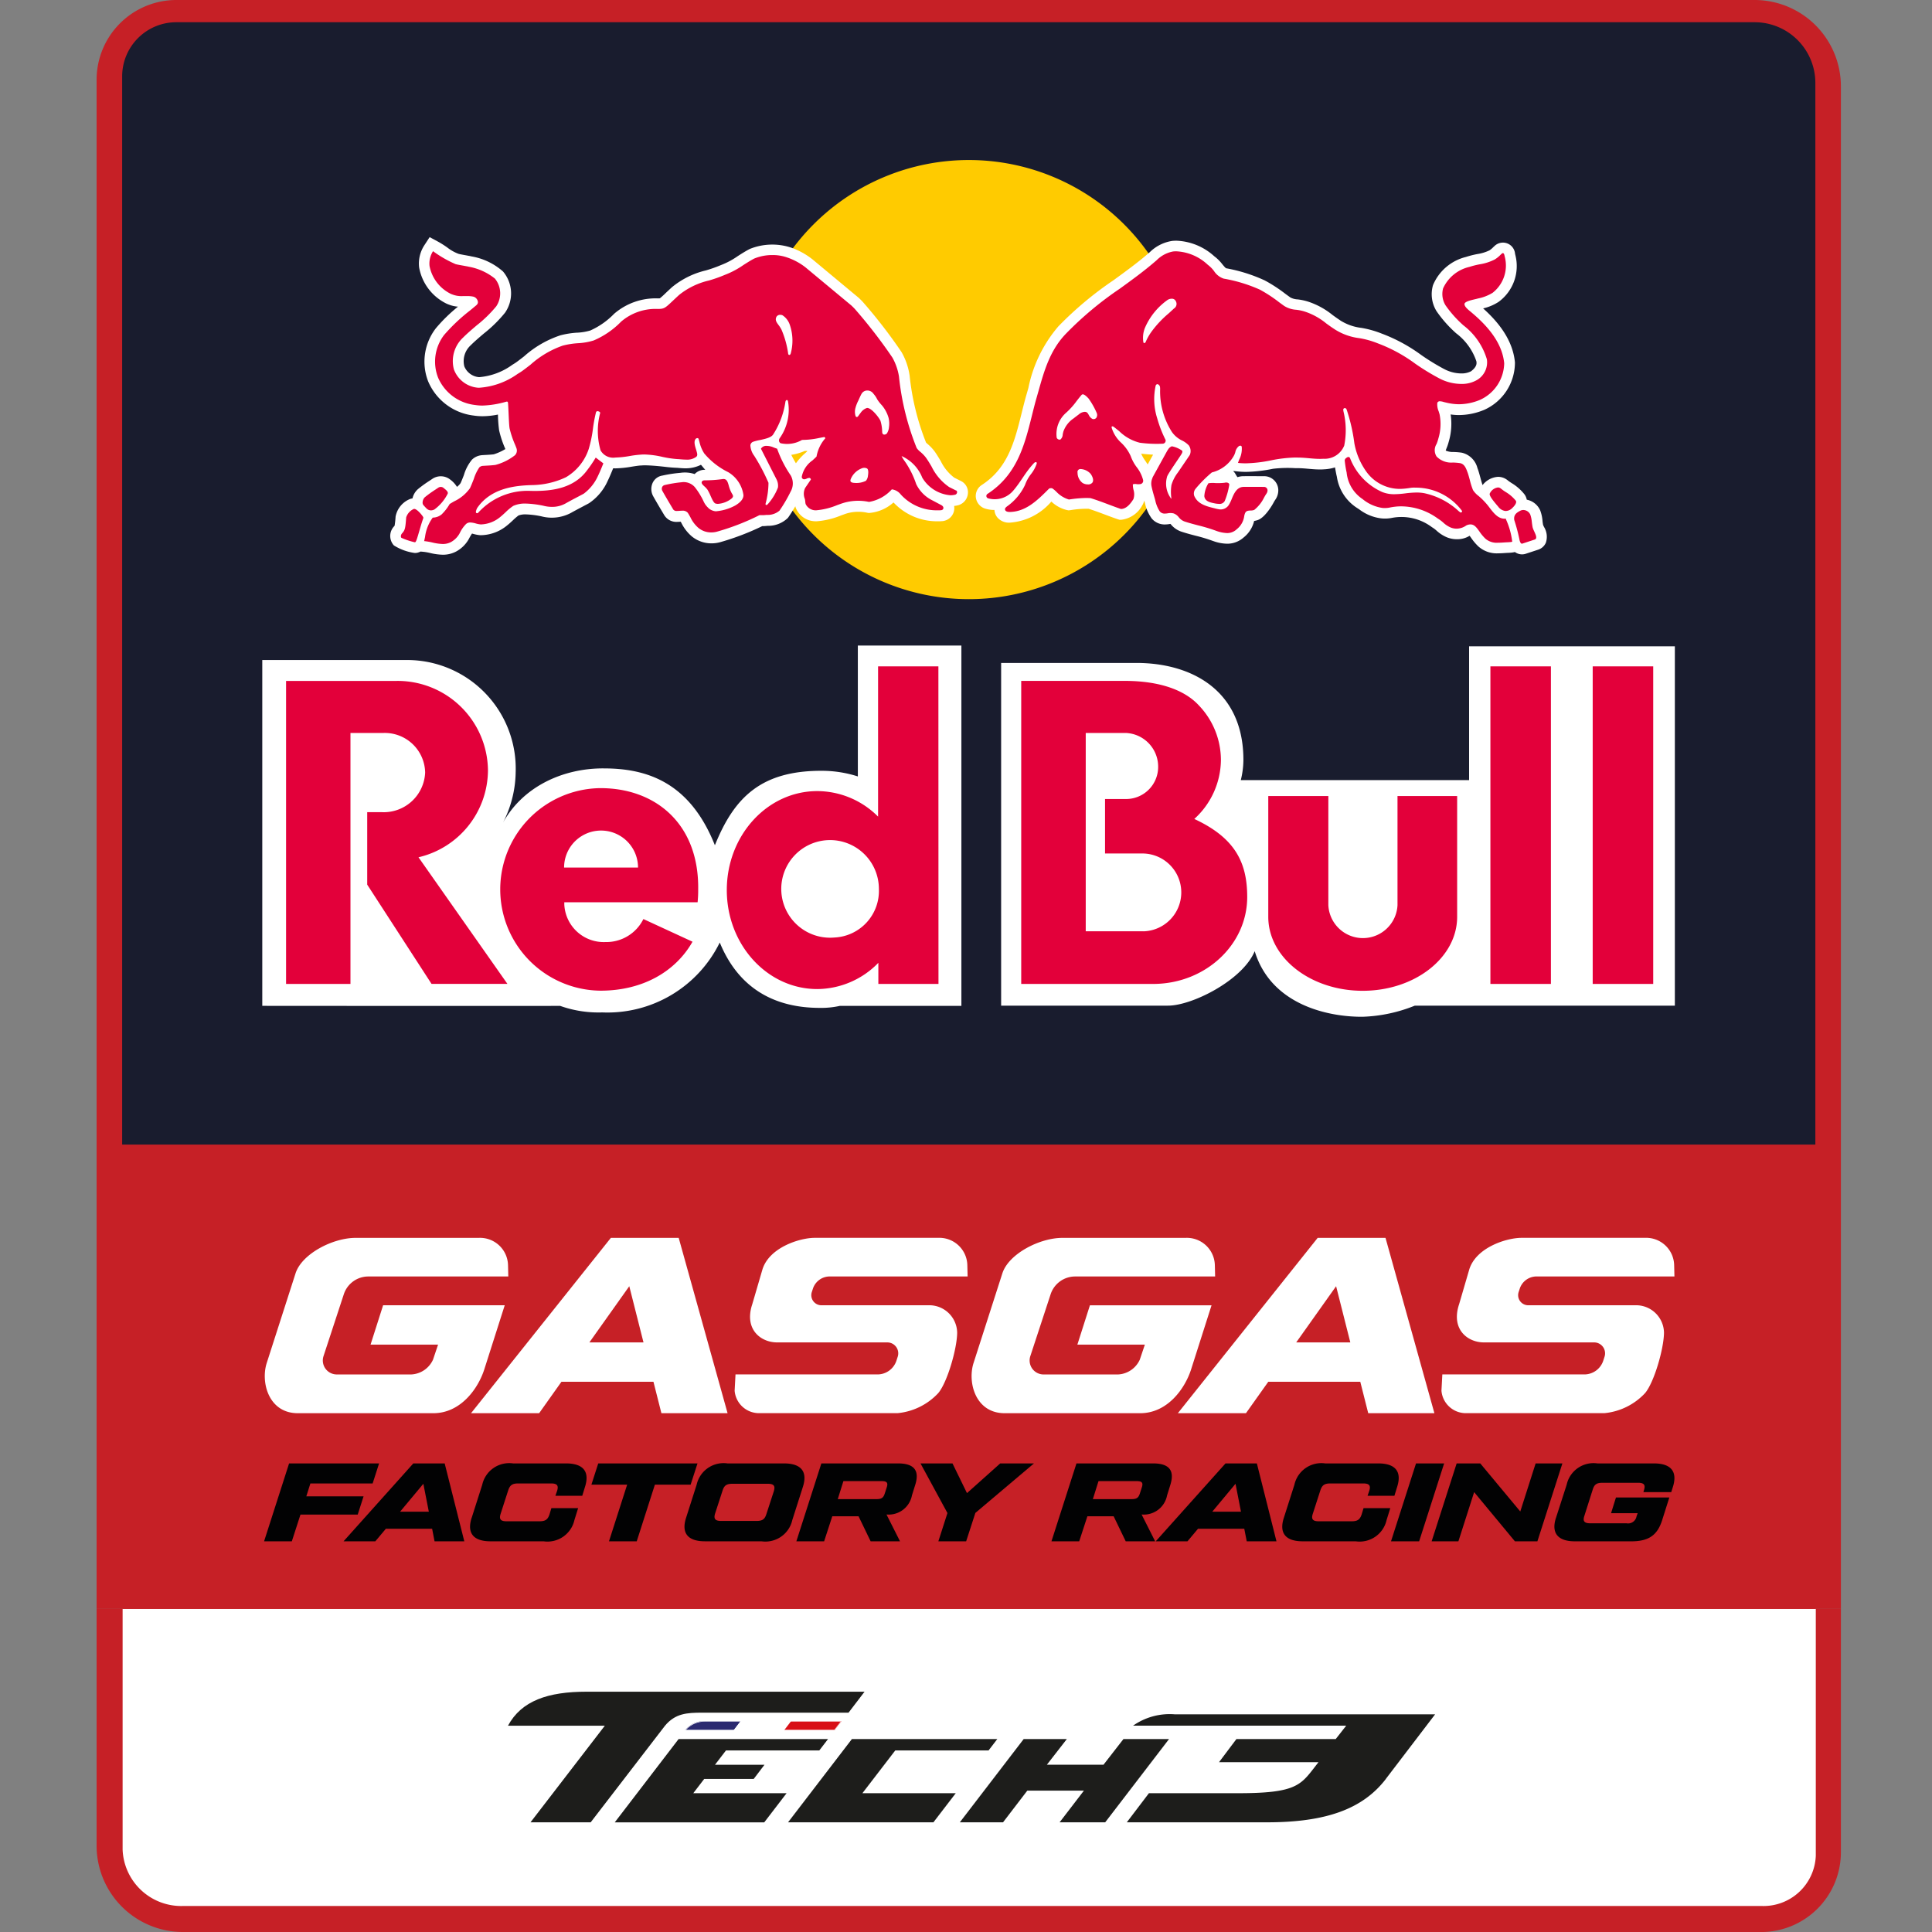
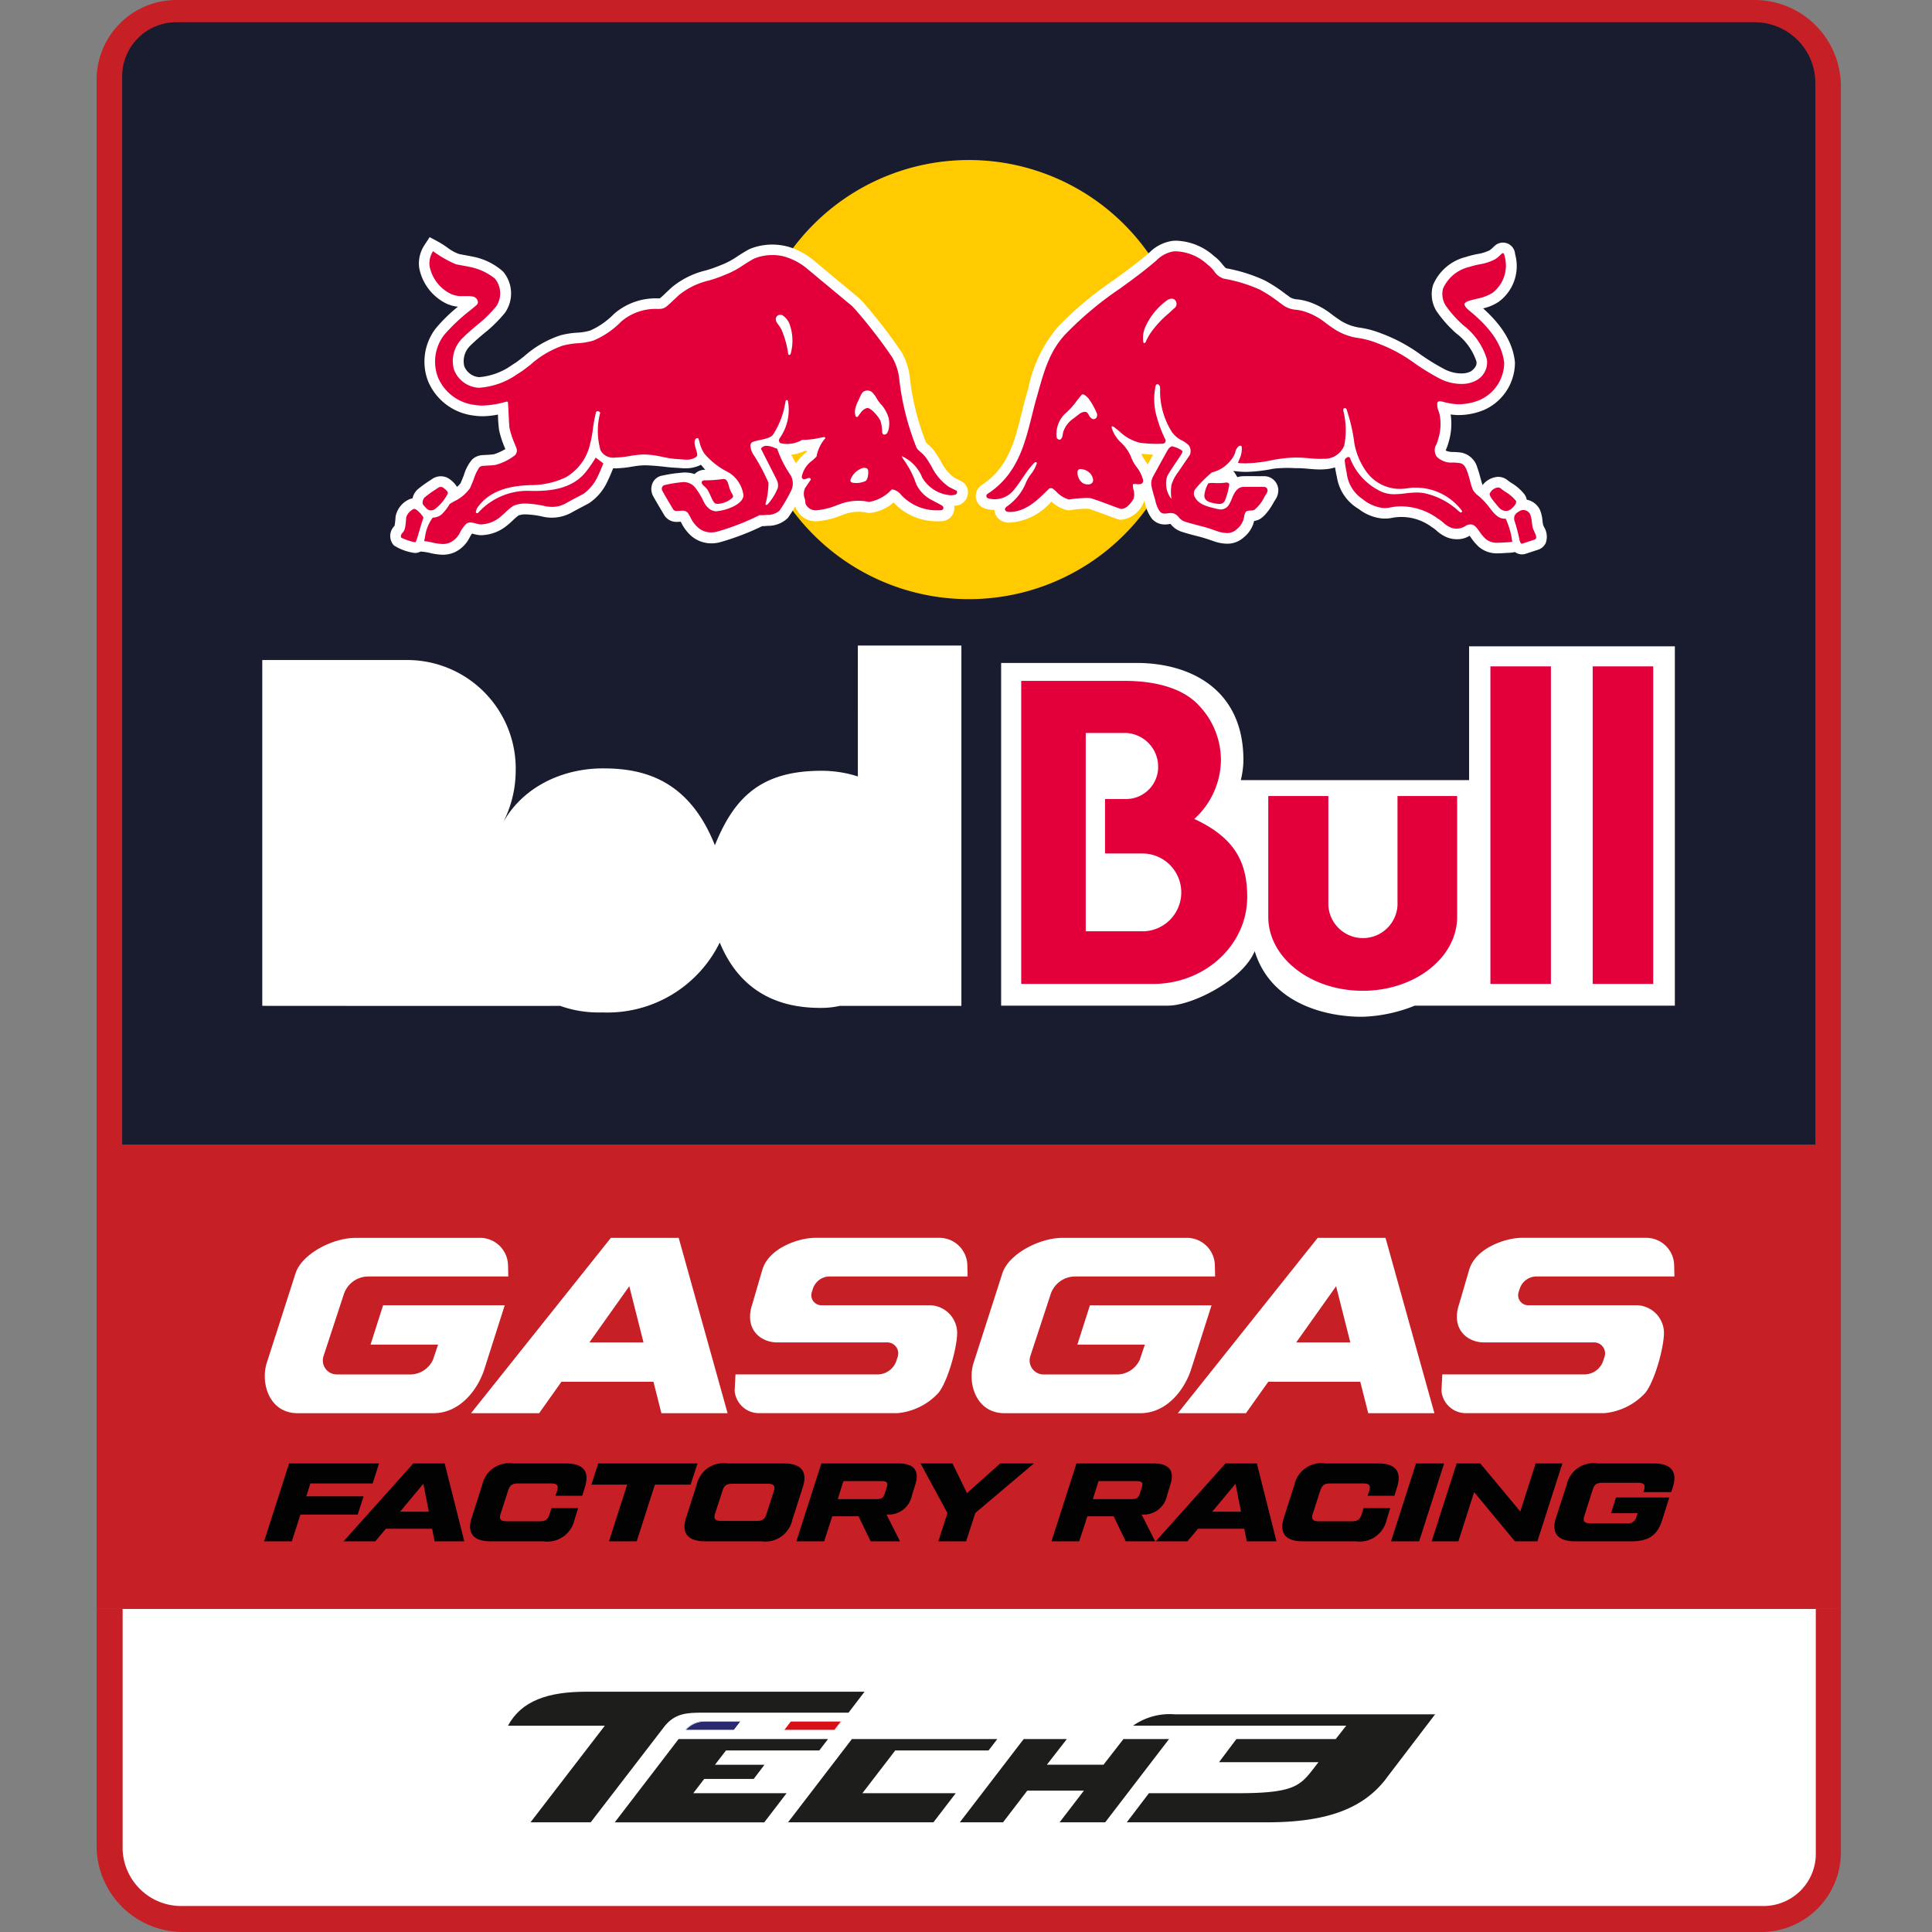
<svg xmlns="http://www.w3.org/2000/svg" width="200" height="200" viewBox="0 0 200 200">
  <rect x="0" y="0" width="200" height="200" fill="#808080" stroke="none" />
  <defs>
    <clipPath id="clip-path">
      <rect id="Rectangle_5" data-name="Rectangle 5" width="180.569" height="200" fill="none" />
    </clipPath>
    <clipPath id="clip-_200x200_RB_GAS_GAS">
      <rect width="200" height="200" />
    </clipPath>
  </defs>
  <g id="_200x200_RB_GAS_GAS" data-name="200x200_RB_GAS_GAS" clip-path="url(#clip-_200x200_RB_GAS_GAS)">
    <g id="Group_7" data-name="Group 7" transform="translate(10)">
      <g id="Group_6" data-name="Group 6" clip-path="url(#clip-path)">
        <path id="Path_3212" data-name="Path 3212" d="M180.569,166.552H0V8.251A8.26,8.26,0,0,1,8.25,0H171.637a8.942,8.942,0,0,1,8.932,8.932Z" fill="#c62026" />
        <path id="Path_3213" data-name="Path 3213" d="M185.636,125.192H10.358V14.613a5.605,5.605,0,0,1,5.605-5.606H179.35a6.287,6.287,0,0,1,6.287,6.287Z" transform="translate(-7.712 -6.706)" fill="#191c2e" />
        <path id="Path_3214" data-name="Path 3214" d="M172.319,685.529H8.932A8.942,8.942,0,0,1,0,676.6V652.081H180.569v25.2a8.26,8.26,0,0,1-8.251,8.251" transform="translate(0 -485.529)" fill="#c62026" />
        <path id="Path_3215" data-name="Path 3215" d="M10.543,652.081H185.821v25.546a5.418,5.418,0,0,1-5.605,5.209H16.829a6.076,6.076,0,0,1-6.286-5.842Z" transform="translate(-7.85 -485.529)" fill="#fff" />
        <path id="Path_3216" data-name="Path 3216" d="M128.8,261.634h10.72v37.3H126.95a8.842,8.842,0,0,1-2.094.209c-4.4,0-8.3-1.778-10.35-6.766a12.946,12.946,0,0,1-12.168,7.236,11.852,11.852,0,0,1-4.363-.68c.044.025-30.827,0-30.827,0v-35.8H82.129a11.242,11.242,0,0,1,11.25,11.624,11.72,11.72,0,0,1-1.471,5.506c2.07-4.021,6.372-5.933,10.574-5.911,4.327,0,8.879,1.307,11.52,7.957,2.01-4.992,4.822-7.757,11.18-7.708a12.24,12.24,0,0,1,3.619.583Z" transform="translate(-49.997 -194.808)" fill="#fff" />
        <path id="Path_3217" data-name="Path 3217" d="M415.05,261.943h21.3v37.2H409.433a15.773,15.773,0,0,1-5.416,1.152c-3.465.02-9.442-1.169-11.16-6.79-1.249,3.014-6.521,5.661-9,5.638H366.607V263.666h14c5.673,0,11.1,2.8,11.08,10.081a8.986,8.986,0,0,1-.269,2.048H415.05Z" transform="translate(-272.97 -195.039)" fill="#fff" />
        <path id="Path_3218" data-name="Path 3218" d="M413.7,283.5V294.8a3.584,3.584,0,0,1-7.159,0V283.5h-6.219V296c0,4.23,4.377,7.659,9.776,7.659s9.777-3.429,9.777-7.659l0-12.5Zm20.207,19.451h6.264V270.074h-6.264Zm-10.59,0h6.264V270.074h-6.264Zm-30.659-17.075a8.325,8.325,0,0,0,2.762-6.1,8.186,8.186,0,0,0-2.257-5.631c-1.494-1.645-4.139-2.567-7.713-2.567H374.747v31.37h13.828c5.3-.086,9.567-4.087,9.567-9,0-3.572-1.258-6.118-5.48-8.078M387.418,297.5h-5.992V276.97H385.6a3.493,3.493,0,0,1,3.323,3.515,3.324,3.324,0,0,1-3.323,3.323h-2.176v5.639h3.989a4.03,4.03,0,0,1,0,8.056" transform="translate(-279.031 -201.093)" fill="#e3003a" />
-         <path id="Path_3219" data-name="Path 3219" d="M97.7,280.847a9.354,9.354,0,0,0-9.442-9.265H76.8v31.37h6.666V276.971h3.4a4.178,4.178,0,0,1,4.331,4.1,4.291,4.291,0,0,1-4.456,4.1H85.2v7.5l6.658,10.273h7.855l-9.205-13.105a9.3,9.3,0,0,0,7.192-9m11.652,1.842a10.484,10.484,0,0,0,0,20.967c4.365,0,7.768-1.976,9.523-5.069l-5.085-2.346a4.281,4.281,0,0,1-3.926,2.382,4.088,4.088,0,0,1-4.262-3.905c0-.146,0-.212,0-.212h13.8a12.334,12.334,0,0,0,.06-1.316c.1-6.781-4.392-10.5-10.109-10.5M105.58,290.9a3.827,3.827,0,1,1,7.654,0Zm38.757,12.051-.009-32.878h-6.243v15.558a8.922,8.922,0,0,0-6.295-2.643c-5.173,0-9.366,4.588-9.366,10.247s4.193,10.246,9.366,10.246a8.886,8.886,0,0,0,6.323-2.717v2.187Zm-10.769-4.806a5.053,5.053,0,1,1,4.6-5.032,4.83,4.83,0,0,1-4.6,5.032" transform="translate(-57.186 -201.094)" fill="#e3003a" />
        <path id="Path_3220" data-name="Path 3220" d="M264.535,87.6a22.729,22.729,0,1,0,22.729-22.729A22.729,22.729,0,0,0,264.535,87.6" transform="translate(-196.969 -48.305)" fill="#ffcb00" />
        <path id="Path_3221" data-name="Path 3221" d="M415.121,127.16l0-.009c-.026-.056-.064-.138-.082-.181-.023-.12-.042-.262-.06-.41l0-.022a3.965,3.965,0,0,0-.246-1.088,1.927,1.927,0,0,0-1.384-1.093,1.374,1.374,0,0,0-.216-.524,4.891,4.891,0,0,0-1.371-1.206c-.117-.078-.25-.167-.3-.208l-.116-.089a1.545,1.545,0,0,0-.971-.338,2.193,2.193,0,0,0-1.6.854c-.066-.172-.175-.574-.237-.8-.085-.312-.165-.608-.249-.838l-.012-.032c-.011-.028-.021-.056-.036-.1a2.174,2.174,0,0,0-1.62-1.584,7.1,7.1,0,0,0-.856-.072,1.844,1.844,0,0,1-.809-.148c.014-.047.041-.122.089-.241a4.832,4.832,0,0,0,.224-.666,6.512,6.512,0,0,0,.2-2.832,5.934,5.934,0,0,0,.828.064,6.885,6.885,0,0,0,2.663-.546l.045-.021a5.367,5.367,0,0,0,3.12-4.822l0-.064c-.185-1.94-1.267-3.776-3.294-5.589a4.982,4.982,0,0,0,1.6-.673,4.592,4.592,0,0,0,1.739-4.841l-.033-.14a1.258,1.258,0,0,0-2.118-.812c-.05.045-.1.092-.153.143a2.3,2.3,0,0,1-.376.314,4.4,4.4,0,0,1-1.254.383,9.7,9.7,0,0,0-1.18.3,4.988,4.988,0,0,0-3.412,2.916,3.338,3.338,0,0,0,.325,2.631l.038.064a12.766,12.766,0,0,0,2.031,2.292,6.046,6.046,0,0,1,2.094,2.893c.032.194.093.551-.555,1.041a2.107,2.107,0,0,1-1.007.222,3.847,3.847,0,0,1-1.735-.436l-.028-.014a23.01,23.01,0,0,1-2.389-1.463,16.874,16.874,0,0,0-4.087-2.213,10.2,10.2,0,0,0-2.1-.59,5.2,5.2,0,0,1-2.177-.765l-.078-.056c-.242-.158-.491-.338-.733-.513a7.919,7.919,0,0,0-2.558-1.393,5.915,5.915,0,0,0-1.047-.221,1.768,1.768,0,0,1-.759-.2q-.244-.175-.491-.356l-.025-.018a15.363,15.363,0,0,0-2.142-1.393,16.493,16.493,0,0,0-3.982-1.254c-.074-.018-.268-.254-.4-.411a4.289,4.289,0,0,0-.841-.835,6.165,6.165,0,0,0-3.9-1.609c-.145,0-.292.006-.421.017a4.208,4.208,0,0,0-2.352,1.17c-1.194,1.045-2.494,1.986-3.751,2.9a36.309,36.309,0,0,0-5.714,4.781,14.066,14.066,0,0,0-3.1,6.366c-.085.3-.17.6-.263.917-.16.577-.306,1.165-.448,1.736-.723,2.9-1.405,5.643-4.116,7.4a1.351,1.351,0,0,0-.616,1.28,1.391,1.391,0,0,0,.887,1.139,3.154,3.154,0,0,0,1.04.167,1.33,1.33,0,0,0,.323.8,1.575,1.575,0,0,0,1.176.516h.047a6.226,6.226,0,0,0,4.345-2.186,3.519,3.519,0,0,0,1.6.877l.186.035.2-.024a10.112,10.112,0,0,1,1.871-.141c.548.172,1.11.383,1.67.593.427.161.868.327,1.318.48l.222.068.2-.007a2.847,2.847,0,0,0,2.166-1.529l.05-.079.036-.085a2.236,2.236,0,0,0,.1-.289l0,.01.074.257a4.112,4.112,0,0,0,.7,1.59,1.737,1.737,0,0,0,1.359.615h0a3.212,3.212,0,0,0,.514-.049l.062-.009.057.062a2.377,2.377,0,0,0,1.063.736c.5.166,1,.3,1.49.426a16.552,16.552,0,0,1,1.772.535l.064.022a4.389,4.389,0,0,0,1.431.27,2.526,2.526,0,0,0,1.693-.641,3.084,3.084,0,0,0,1.094-1.715,2.205,2.205,0,0,0,.368-.092c.831-.276,1.643-1.8,1.651-1.819a3.261,3.261,0,0,1,.182-.3,1.7,1.7,0,0,0,.3-.972,1.459,1.459,0,0,0-1.438-1.45l-.13,0c-.067,0-1.63-.008-2.08,0h-.038a2.051,2.051,0,0,0-.538.1c-.009-.013-.018-.026-.028-.038-.121-.147-.248-.483-.419-.567.013-.011.047-.02.06-.031l.437.047c.279.028.565.042.85.042a15.283,15.283,0,0,0,2.772-.321,13.016,13.016,0,0,1,2.323-.063c.079,0,.159,0,.241,0h.043c.335,0,.67.03,1.033.062s.776.071,1.2.071c.154,0,.3,0,.44-.014a4.393,4.393,0,0,0,1.144-.2c.033.2.078.434.135.73l.057.245a4.644,4.644,0,0,0,2.077,3.216l.236.154a4.692,4.692,0,0,0,2.256.93,3.586,3.586,0,0,0,1.132-.048,5.241,5.241,0,0,1,4.128.955l.107.069a3,3,0,0,1,.372.286,3.675,3.675,0,0,0,1.106.711,2.729,2.729,0,0,0,.992.188h.024a2.4,2.4,0,0,0,1.308-.355l.005,0c.043.059.091.124.132.182a5.555,5.555,0,0,0,.778.924,2.849,2.849,0,0,0,2.053.708c.265,0,.519-.018.742-.034.081-.006.169-.01.252-.014.156-.007.3-.015.4-.027a2.572,2.572,0,0,0,.33-.057,1.272,1.272,0,0,0,.734.242,1.244,1.244,0,0,0,.35-.051l1.3-.427a1.313,1.313,0,0,0,.817-.723,1.934,1.934,0,0,0-.2-1.657m-41.015-6.454c-.034-.051-.067-.1-.1-.15s-.083-.122-.133-.2a4.053,4.053,0,0,1-.442-.76c.389.039.8.079,1.233.1Z" transform="translate(-265.299 -72.63)" fill="#fff" />
        <path id="Path_3222" data-name="Path 3222" d="M178.066,121.35l-.683-.341a4.728,4.728,0,0,1-1.4-1.719c-.2-.329-.4-.671-.623-.984a4.664,4.664,0,0,0-.751-.793l-.144-.13a25.844,25.844,0,0,1-1.7-6.92,6.91,6.91,0,0,0-.827-2.432l-.014-.023a52.671,52.671,0,0,0-4.031-5.218c-.1-.108-.214-.217-.311-.313l-.071-.069-4.822-4.012-.073-.055a7.5,7.5,0,0,0-2.174-1.163,6.2,6.2,0,0,0-4.208.147l-.081.039c-.418.221-.806.469-1.185.712a8.008,8.008,0,0,1-1.672.9l-.1.04a13.782,13.782,0,0,1-1.534.54,8.65,8.65,0,0,0-3.5,1.733c-.262.24-.476.442-.656.612a7.971,7.971,0,0,1-.6.542c-.029,0-.088.007-.207.007a6.564,6.564,0,0,0-4.488,1.561l-.045.038a7.9,7.9,0,0,1-2.466,1.727,5.853,5.853,0,0,1-1.271.22l-.048,0a9.066,9.066,0,0,0-1.766.276,10.687,10.687,0,0,0-3.768,2.181c-.473.368-.779.6-.909.682-.094.062-.209.133-.3.187a6.808,6.808,0,0,1-3.408,1.28h-.061a1.8,1.8,0,0,1-1.507-1.12,2.221,2.221,0,0,1,.666-2.18c.407-.407.888-.816,1.354-1.212a13.811,13.811,0,0,0,2.193-2.153,3.5,3.5,0,0,0-.208-4.274,6.592,6.592,0,0,0-3.262-1.559l-.093-.022c-.053-.014-.126-.027-.2-.039l-.064-.012c-.124-.024-.246-.046-.368-.068-.212-.038-.413-.074-.6-.12a4.359,4.359,0,0,1-1.174-.657,9.767,9.767,0,0,0-.932-.593l-.9-.482-.556.852a3.453,3.453,0,0,0-.539,2.211l.006.061A5.181,5.181,0,0,0,124.835,103l.033.015c.052.022.1.042.157.062a3.236,3.236,0,0,0,.983.229,16.724,16.724,0,0,0-2.275,2.219,5.642,5.642,0,0,0-.812,5.519,5.866,5.866,0,0,0,4.694,3.533,6.057,6.057,0,0,0,.942.071,8.141,8.141,0,0,0,1.589-.172v.02a14.093,14.093,0,0,0,.12,1.612,10.461,10.461,0,0,0,.627,1.89l.02.049a5.531,5.531,0,0,1-1.2.545c-.313.037-.652.055-.9.068-.174.008-.311.018-.382.026a1.668,1.668,0,0,0-.977.461,4.5,4.5,0,0,0-.832,1.587c-.113.291-.231.59-.343.836a1.722,1.722,0,0,1-.375.391,2.692,2.692,0,0,0-.708-.761h0l-.032-.025a1.564,1.564,0,0,0-1.821-.035c-.082.056-.165.111-.247.166l-.066.043a12.332,12.332,0,0,0-1.163.844,1.8,1.8,0,0,0-.568.963,1.242,1.242,0,0,0-.292.077,2.455,2.455,0,0,0-1.459,1.811,9.044,9.044,0,0,1-.1.938c-.01.013-.03.037-.068.079a1.45,1.45,0,0,0-.008,1.96,5.389,5.389,0,0,0,2.167.785h.073l.184-.024.083-.025a1.256,1.256,0,0,0,.255-.1l.344.032a5.569,5.569,0,0,1,.642.116,6.1,6.1,0,0,0,1.312.181,2.9,2.9,0,0,0,1.393-.337,3.309,3.309,0,0,0,1.4-1.471c.079-.136.159-.273.237-.383l.123.033a3.71,3.71,0,0,0,.742.137,4.355,4.355,0,0,0,2.79-1.032c.206-.163.4-.345.579-.512a5.793,5.793,0,0,1,.58-.5,2.041,2.041,0,0,1,.743-.112,9.265,9.265,0,0,1,1.614.2,4.222,4.222,0,0,0,3.054-.344c.462-.261.925-.5,1.3-.7l.063-.034c.2-.107.385-.2.529-.282a5.45,5.45,0,0,0,1.924-2.3c.194-.387.488-1.109.569-1.31.079,0,.161.006.245.006h0a11.049,11.049,0,0,0,1.688-.176c.361-.057.7-.111.964-.123l.046,0c.1-.009.208-.014.314-.014.524,0,1.286.063,1.856.126.478.053.8.1,1.433.129.085,0,.177.011.274.019.2.016.427.035.673.035a3.561,3.561,0,0,0,1.594-.363c.122.119.323.4.457.515h-.06a1.435,1.435,0,0,0-1.048.443,3.227,3.227,0,0,0-1.483-.127,13.918,13.918,0,0,0-1.85.283,1.334,1.334,0,0,0-1.02.767,1.548,1.548,0,0,0,.077,1.4c.33.588.647,1.121.983,1.684l.148.248a1.465,1.465,0,0,0,1.338.694c.1,0,.209-.007.331-.015l.034,0,.063.112a4.342,4.342,0,0,0,1.079,1.4,3.186,3.186,0,0,0,2.054.726,3.279,3.279,0,0,0,.986-.149,26.624,26.624,0,0,0,4.264-1.636h.181l.113-.006c.09-.009.18-.016.272-.023a2.9,2.9,0,0,0,2.041-.781l.06-.063.05-.072c.252-.368.485-.735.7-1.109.01.042.022.087.036.134l.01.03a2.217,2.217,0,0,0,2.145,1.388h.05a8.233,8.233,0,0,0,2.486-.6l.05-.018.308-.111.072-.028a4.318,4.318,0,0,1,2.312-.12l.124.02.125-.008a4.286,4.286,0,0,0,2.448-1.082,6.143,6.143,0,0,0,4.631,1.949l.207,0,.3-.022.084-.019a1.347,1.347,0,0,0,1.051-1.544,3.155,3.155,0,0,0,.33-.054,1.377,1.377,0,0,0,1.083-1.128,1.3,1.3,0,0,0-.705-1.4m-15.932-3.062-.163.15a6.114,6.114,0,0,0-.99,1.078c-.217-.365-.361-.631-.478-.877a5.5,5.5,0,0,0,1.389-.4c.087,0,.172-.006.256-.012l-.016.058" transform="translate(-88.598 -71.561)" fill="#fff" />
        <path id="Path_3223" data-name="Path 3223" d="M126.006,128.47a.673.673,0,0,0,.434.172.815.815,0,0,0,.365-.1,4.6,4.6,0,0,0,1.368-1.627c.072-.2-.155-.378-.442-.607l-.034-.026a.46.46,0,0,0-.508.017c-.107.072-.214.143-.321.214a11.264,11.264,0,0,0-1.067.772.772.772,0,0,0-.223.495.414.414,0,0,0,.067.3c.031.035.3.338.36.386m-1.291.021a.154.154,0,0,0-.062.012,1.43,1.43,0,0,0-.777.87c-.088,1.186-.122,1.311-.446,1.674-.091.1-.152.335-.049.438a7.293,7.293,0,0,0,1.385.462l.026,0c.105-.031.19-.3.427-1.116.127-.44.271-.939.432-1.392.01-.029.013-.072-.093-.223-.136-.193-.587-.721-.841-.721m56.085-1.906-.719-.359a5.492,5.492,0,0,1-1.818-2.12c-.186-.313-.379-.636-.589-.931a3.745,3.745,0,0,0-.576-.594,1.807,1.807,0,0,1-.38-.4,27.266,27.266,0,0,1-1.831-7.4,5.892,5.892,0,0,0-.68-1.958,52.034,52.034,0,0,0-3.892-5.037c-.092-.1-.193-.2-.279-.281l-.071-.07-4.756-3.953a6.455,6.455,0,0,0-1.917-1.029,4.443,4.443,0,0,0-1.5-.243,4.908,4.908,0,0,0-1.9.367c-.378.2-.748.436-1.106.664a8.928,8.928,0,0,1-1.919,1.018,14.6,14.6,0,0,1-1.66.588,7.676,7.676,0,0,0-3.079,1.491c-.257.236-.468.434-.644.6-.816.77-.9.851-1.571.851a5.47,5.47,0,0,0-3.788,1.312,8.742,8.742,0,0,1-2.848,1.953,6.735,6.735,0,0,1-1.538.277,8.286,8.286,0,0,0-1.662.256,9.855,9.855,0,0,0-3.337,1.976c-.332.257-.776.6-.985.736-.108.07-.241.153-.347.215a7.733,7.733,0,0,1-3.967,1.431h-.112a2.91,2.91,0,0,1-2.516-1.9,3.326,3.326,0,0,1,.943-3.285c.439-.439.938-.863,1.42-1.273a13.081,13.081,0,0,0,2.023-1.972,2.415,2.415,0,0,0-.139-2.868,6,6,0,0,0-2.71-1.229l-.1-.024c-.055-.014-.154-.025-.206-.038-.355-.069-.693-.118-1.04-.2a11.872,11.872,0,0,1-2.351-1.347,2.375,2.375,0,0,0-.362,1.528,4.055,4.055,0,0,0,2.223,2.9c.046.019.092.037.139.054a2.618,2.618,0,0,0,1.051.169l.221,0,.22,0a2.8,2.8,0,0,1,.692.058.647.647,0,0,1,.461.531c.017.157-.053.278-.253.433q-.275.231-.554.46a18.693,18.693,0,0,0-2.7,2.552,4.545,4.545,0,0,0-.613,4.41A4.737,4.737,0,0,0,131,117.73a4.932,4.932,0,0,0,.785.061,9.965,9.965,0,0,0,2.446-.4.3.3,0,0,1,.074-.011c.037,0,.1,0,.116.181.024.35.042.747.059,1.13.028.624.055,1.214.1,1.463a9.679,9.679,0,0,0,.563,1.677c.077.19.138.339.16.413a.69.69,0,0,1-.164.685,5.625,5.625,0,0,1-2.027,1.008c-.358.044-.739.065-1.018.079-.142.008-.253.014-.312.02a.555.555,0,0,0-.334.156,4.459,4.459,0,0,0-.572,1.195c-.13.333-.264.676-.4.962a4.206,4.206,0,0,1-1.632,1.356c-.154.089-.307.178-.455.269l-.018.018a4.855,4.855,0,0,1-.833,1.071,1.489,1.489,0,0,1-.89.327l-.022,0-.014.017a4.268,4.268,0,0,0-.785,1.991c-.023.109-.046.217-.07.325l-.021.1.063.005a6.639,6.639,0,0,1,.775.136,5.16,5.16,0,0,0,1.077.156,1.78,1.78,0,0,0,.891-.216,2.266,2.266,0,0,0,.942-1.041,3.43,3.43,0,0,1,.54-.76.618.618,0,0,1,.488-.208,2.307,2.307,0,0,1,.566.1,2.722,2.722,0,0,0,.525.1,3.28,3.28,0,0,0,2.044-.8c.171-.136.343-.3.508-.451a5.541,5.541,0,0,1,.8-.665,2.914,2.914,0,0,1,1.275-.244,10.342,10.342,0,0,1,1.854.228,3.479,3.479,0,0,0,.88.114,2.818,2.818,0,0,0,1.388-.341c.473-.268.948-.517,1.329-.717.223-.118.42-.22.575-.306a4.678,4.678,0,0,0,1.468-1.831c.2-.4.544-1.258.547-1.267l.016-.04-.791-.6-.033.055a13.087,13.087,0,0,1-.859,1.258c-1.393,1.9-3.664,2.142-5.486,2.142-.126,0-.252-.007-.377-.007a6.9,6.9,0,0,0-5.405,2.252.148.148,0,0,1-.217.022.192.192,0,0,1-.019-.162,1.114,1.114,0,0,1,.149-.375c1.414-2.006,3.824-2.3,5.769-2.339a8.464,8.464,0,0,0,3.391-.808,5.323,5.323,0,0,0,2.368-2.945,13.107,13.107,0,0,0,.436-2.115,15.265,15.265,0,0,1,.312-1.669.171.171,0,0,1,.159-.114.163.163,0,0,1,.057.011c.074.013.214.067.215.175a7.28,7.28,0,0,0,.041,3.874,1.5,1.5,0,0,0,1.53.742,10.156,10.156,0,0,0,1.515-.163,10.411,10.411,0,0,1,1.086-.136c.134-.012.271-.018.411-.018a9.247,9.247,0,0,1,1.835.242,10.575,10.575,0,0,0,1.6.237c.1,0,.2.013.31.022.19.016.385.031.584.031a1.563,1.563,0,0,0,1.029-.286c.168-.136.108-.34.034-.6l-.013-.046c-.012-.043-.027-.092-.044-.144-.106-.342-.267-.858,0-1.1a.248.248,0,0,1,.147-.049.118.118,0,0,1,.124.082c.031.1.059.2.087.3a3.7,3.7,0,0,0,.5,1.205,7.619,7.619,0,0,0,2.478,1.936,3.287,3.287,0,0,1,1.579,2.379c0,.5-.487.854-.85,1.072a5.109,5.109,0,0,1-2.014.6,1.321,1.321,0,0,1-.689-.269c-.557-.512-.493-.687-.856-1.3a6.817,6.817,0,0,0-.643-.952,1.534,1.534,0,0,0-1.372-.484,13.144,13.144,0,0,0-1.715.285.382.382,0,0,0-.278.215.452.452,0,0,0,.033.409c.322.575.636,1.1.968,1.659l.148.249a.422.422,0,0,0,.388.153c.076,0,.159-.007.245-.012s.188-.014.282-.014a.692.692,0,0,1,.589.216c.1.151.19.315.278.474a3.305,3.305,0,0,0,.816,1.083,2.059,2.059,0,0,0,1.35.474,2.183,2.183,0,0,0,.655-.1,24.552,24.552,0,0,0,4.322-1.687h.453c.1-.01.2-.018.3-.026a1.875,1.875,0,0,0,1.319-.439,15.249,15.249,0,0,0,1.154-1.971,1.691,1.691,0,0,0,.007-1.68,11.913,11.913,0,0,1-1.395-2.737l-.01-.026-.027-.008c-.1-.031-.208-.072-.308-.111a1.888,1.888,0,0,0-.7-.173h-.034a.63.63,0,0,0-.59.272l-.013.026,1.6,3.149a1.43,1.43,0,0,1,.158.862,5.546,5.546,0,0,1-1.08,1.756.276.276,0,0,1-.138.058c-.019,0-.1-.016-.048-.2a8.3,8.3,0,0,0,.286-2.1,19.637,19.637,0,0,0-1.45-2.754l-.024-.039a1.951,1.951,0,0,1-.4-1.094.436.436,0,0,1,.3-.367,4.771,4.771,0,0,1,.692-.173c.567-.125,1.154-.254,1.363-.571a8.547,8.547,0,0,0,1.272-3.39c.011-.062.055-.18.144-.18.052,0,.1.018.125.139a5.1,5.1,0,0,1-.872,3.827.423.423,0,0,0-.056.3.388.388,0,0,0,.145.2,3.074,3.074,0,0,0,2.236-.338,8.515,8.515,0,0,0,1.769-.2c.179-.033.357-.067.534-.1a.236.236,0,0,1,.111.123,3.883,3.883,0,0,0-.915,1.9c-.132.135-.278.269-.421.4a2.682,2.682,0,0,0-1.108,1.69.249.249,0,0,0,.248.264.642.642,0,0,0,.267-.074.637.637,0,0,1,.276-.069.179.179,0,0,1,.152.169l-.592.869a1.394,1.394,0,0,0-.038,1.123c.066.208.036.369.092.55a1.147,1.147,0,0,0,1.1.64,7.3,7.3,0,0,0,2.16-.535l.367-.132a5.335,5.335,0,0,1,2.928-.2,4.091,4.091,0,0,0,2.363-1.3,1.378,1.378,0,0,1,.92.523,5.014,5.014,0,0,0,3.866,1.645l.178,0,.159-.012c.163-.039.206-.119.216-.22.011-.123-.084-.243-.26-.328l-.879-.467a3.643,3.643,0,0,1-1.68-1.693,9.368,9.368,0,0,0-.969-2.039c-.062-.1-.131-.2-.2-.3a3.879,3.879,0,0,1-.343-.556l0,0a4.083,4.083,0,0,1,2.141,2.232,3.738,3.738,0,0,0,2.917,1.825,2.159,2.159,0,0,0,.453-.049.268.268,0,0,0,.228-.217.2.2,0,0,0-.107-.243m-17.105-14.169c-.026.093-.084.154-.146.154-.028,0-.1-.013-.119-.133a9.64,9.64,0,0,0-.689-2.482,3.273,3.273,0,0,0-.309-.485c-.214-.292-.4-.544-.191-.885a.449.449,0,0,1,.379-.168.53.53,0,0,1,.224.048,1.891,1.891,0,0,1,.728.908,5.042,5.042,0,0,1,.123,3.043m7.994,12.667a.966.966,0,0,1-.207.513,2.178,2.178,0,0,1-1.092.226c-.318-.012-.428-.056-.495-.155s.046-.323.046-.323a2.028,2.028,0,0,1,1.163-1.056.655.655,0,0,1,.472.025c.23.114.122.69.113.771m2.176-5a1.426,1.426,0,0,1-.156.505.347.347,0,0,1-.324.226c-.239,0-.221-.281-.224-.32a4.2,4.2,0,0,0-.178-1.111c-.163-.358-.949-1.367-1.4-1.325a1.276,1.276,0,0,0-.631.474c-.266.346-.265.388-.347.441s-.189.025-.225-.18a1.5,1.5,0,0,1,.022-.761,3.685,3.685,0,0,1,.3-.755s.237-.546.325-.682a.674.674,0,0,1,.571-.345.766.766,0,0,1,.669.347,2.4,2.4,0,0,1,.372.552,3.866,3.866,0,0,0,.491.629,3.539,3.539,0,0,1,.695,1.306,2.557,2.557,0,0,1,.036,1m-18.82,6.378a4.765,4.765,0,0,1,.354.688c.179.4.334.74.517.8a.868.868,0,0,0,.255.035,2.557,2.557,0,0,0,1.4-.547c.234-.2.159-.326.055-.5a2.125,2.125,0,0,1-.108-.2,3.381,3.381,0,0,1-.233-.639c-.114-.4-.211-.742-.641-.68a12.84,12.84,0,0,1-1.869.129c-.009,0-.216,0-.279.145-.074.168.093.322.27.485a1.884,1.884,0,0,1,.276.292" transform="translate(-91.827 -75.807)" fill="#e3003a" />
        <path id="Path_3224" data-name="Path 3224" d="M417.344,130.856a2.393,2.393,0,0,1-.156-.385c-.039-.18-.063-.372-.087-.558a3.18,3.18,0,0,0-.166-.8.816.816,0,0,0-.716-.461.659.659,0,0,0-.3.07c-.448.223-.712.462-.639.965a18.265,18.265,0,0,1,.528,1.98c.019.111.093.473.267.473a.124.124,0,0,0,.039-.007l1.282-.421a.206.206,0,0,0,.136-.116c.075-.169-.06-.459-.191-.739m-31.989-5.033a5.5,5.5,0,0,1-.7.045c-.132,0-.249,0-.357-.009s-.185-.007-.272-.007a2.067,2.067,0,0,0-.379.031l-.026,0-.013.023a2.87,2.87,0,0,0-.409,1.318c.065.537.614.647,1.028.731a2.528,2.528,0,0,0,.493.062.6.6,0,0,0,.593-.3,7.577,7.577,0,0,0,.464-1.653.183.183,0,0,0-.034-.156.388.388,0,0,0-.291-.1.716.716,0,0,0-.1.007m30.087,1.868a3.963,3.963,0,0,0-1.068-.911,4.577,4.577,0,0,1-.411-.293l-.073-.054a.441.441,0,0,0-.293-.107,1.089,1.089,0,0,0-.858.656c-.013.245.335.68.793,1.222l.1.117a1.09,1.09,0,0,0,.741.441h0a.965.965,0,0,0,.7-.3c.166-.154.534-.537.369-.775m-1.008,1.909-.016-.036-.039,0c-.741.045-1.2-.556-1.646-1.135a6.751,6.751,0,0,0-.432-.53,6.982,6.982,0,0,0-.712-.689,2.455,2.455,0,0,1-.573-.607,7.627,7.627,0,0,1-.329-1.043c-.078-.29-.154-.565-.22-.752-.015-.038-.031-.077-.045-.118-.134-.358-.3-.8-.762-.881a6.228,6.228,0,0,0-.724-.059,2.111,2.111,0,0,1-1.69-.625,1.2,1.2,0,0,1-.007-1.289,3.861,3.861,0,0,0,.181-.54,5.164,5.164,0,0,0,.14-2.518c-.029-.113-.067-.226-.1-.334a1.794,1.794,0,0,1-.138-.876.267.267,0,0,1,.285-.159,1.491,1.491,0,0,1,.38.075c.092.026.162.039.248.06a5.831,5.831,0,0,0,1.285.171,5.744,5.744,0,0,0,2.225-.455,4.249,4.249,0,0,0,2.5-3.786c-.169-1.771-1.264-3.482-3.348-5.231-.05-.043-.1-.087-.157-.132-.272-.223-.6-.5-.606-.758s.641-.4,1.05-.5c.094-.021.181-.041.251-.06l.106-.028a4.615,4.615,0,0,0,1.5-.582,3.585,3.585,0,0,0,1.265-3.734c-.008-.024-.015-.057-.022-.092-.027-.127-.062-.285-.178-.285a.168.168,0,0,0-.112.053l-.135.127a3.093,3.093,0,0,1-.578.468,5.209,5.209,0,0,1-1.589.512,8.676,8.676,0,0,0-1.047.265,3.967,3.967,0,0,0-2.726,2.226,2.242,2.242,0,0,0,.251,1.748,11.728,11.728,0,0,0,1.859,2.082,6.893,6.893,0,0,1,2.423,3.511,2.117,2.117,0,0,1-1.036,2.148,3.114,3.114,0,0,1-1.618.4,4.939,4.939,0,0,1-2.257-.566,23.86,23.86,0,0,1-2.51-1.533,15.857,15.857,0,0,0-3.868-2.1,9.009,9.009,0,0,0-1.924-.541,6.066,6.066,0,0,1-2.639-.979c-.263-.171-.524-.36-.775-.543a6.874,6.874,0,0,0-2.225-1.228,4.716,4.716,0,0,0-.888-.187,2.651,2.651,0,0,1-1.248-.4c-.174-.125-.349-.253-.525-.382a14.575,14.575,0,0,0-1.984-1.3A15.688,15.688,0,0,0,385.2,104.7a1.924,1.924,0,0,1-1-.784,3.2,3.2,0,0,0-.645-.649,5.1,5.1,0,0,0-3.241-1.393c-.114,0-.231,0-.347.015a3.221,3.221,0,0,0-1.7.9c-1.23,1.077-2.551,2.034-3.83,2.96a35.341,35.341,0,0,0-5.557,4.643c-1.655,1.708-2.258,3.844-2.84,5.909-.086.3-.172.609-.261.913-.157.562-.3,1.144-.441,1.707-.759,3.047-1.544,6.088-4.587,8.064a.254.254,0,0,0,.059.457,2.514,2.514,0,0,0,2.626-.819c.795-.932,1.2-1.831,2.117-2.817.031-.031.137-.132.223-.106.064.019.092.056.063.17a3.6,3.6,0,0,1-.594,1.077,4,4,0,0,0-.608,1.106,5.672,5.672,0,0,1-1.828,2.2.917.917,0,0,0-.181.157c-.067.084-.064.121-.064.121-.02.194.133.311.44.324h0c1.706,0,2.919-1.213,4.092-2.386a.26.26,0,0,1,.2-.075.34.34,0,0,1,.187.032,3.453,3.453,0,0,1,.4.34,2.921,2.921,0,0,0,1.293.8h.02a12.7,12.7,0,0,1,1.757-.158c.164,0,.324.006.464.016.622.188,1.243.422,1.844.648.425.16.863.325,1.3.474l.011,0h.01c.568-.021.976-.55,1.273-1.018a1.58,1.58,0,0,0,.009-.971,2.277,2.277,0,0,1-.066-.56.692.692,0,0,1,.4-.02,1.7,1.7,0,0,0,.4-.01.345.345,0,0,0,.261-.417,3.66,3.66,0,0,0-.682-1.357,4.306,4.306,0,0,1-.6-1.117,4.335,4.335,0,0,0-.97-1.371,3.476,3.476,0,0,1-.99-1.526s-.04-.124,0-.168.164.007.164.007c.2.149.409.317.609.479a4.651,4.651,0,0,0,2.127,1.191,13.266,13.266,0,0,0,2.394.1.315.315,0,0,0,.27-.4,12.31,12.31,0,0,1-.859-2.217,6.548,6.548,0,0,1-.164-3.386.2.2,0,0,1,.186-.157.091.091,0,0,1,.029,0,.38.38,0,0,1,.238.31l.011.156a7.85,7.85,0,0,0,1.22,4.482,2.713,2.713,0,0,0,1.016.867,2.452,2.452,0,0,1,.73.519,1.011,1.011,0,0,1,.1,1l-1.223,1.8a3.943,3.943,0,0,0-.671,1.3,4.6,4.6,0,0,0-.015,1.323l.009.1a.229.229,0,0,1-.09-.1,2.551,2.551,0,0,1-.343-2.227c.164-.378,1.157-1.788,1.449-2.251.094-.147.168-.3.089-.4a2.805,2.805,0,0,0-1.04-.447.129.129,0,0,0-.039.005.791.791,0,0,0-.387.353l-.068.1-1.508,2.737-.033.1a1.42,1.42,0,0,0-.089.828c.082.411.212.852.307,1.174q.039.134.076.269a3.376,3.376,0,0,0,.471,1.169.637.637,0,0,0,.521.228,2.264,2.264,0,0,0,.345-.036A1.491,1.491,0,0,1,380,129a1.177,1.177,0,0,1,.549.4,1.353,1.353,0,0,0,.589.438c.465.156.955.284,1.428.408a17.436,17.436,0,0,1,1.9.577,3.606,3.606,0,0,0,1.089.217,1.423,1.423,0,0,0,1-.4,2.079,2.079,0,0,0,.772-1.357c.1-.52.269-.557.648-.578a1.043,1.043,0,0,0,.388-.061,3.814,3.814,0,0,0,1.018-1.278,4.422,4.422,0,0,1,.24-.4.6.6,0,0,0,.119-.346.361.361,0,0,0-.373-.36l-.094,0s-1.61-.008-2.052,0c-.66.036-.95.671-1.181,1.232a4.164,4.164,0,0,1-.286.6,1,1,0,0,1-.937.5,3.63,3.63,0,0,1-.534-.109c-.869-.214-1.768-.435-2.133-1.3a.778.778,0,0,1,.128-.713,12.965,12.965,0,0,1,1.7-1.708,3.583,3.583,0,0,0,2.228-1.644,1.7,1.7,0,0,0,.2-.464,1.041,1.041,0,0,1,.377-.621c.142-.071.256-.046.286.077a2.438,2.438,0,0,1-.257,1.316c-.038.1-.075.19-.108.282l-.024.068.072.008c.24.024.49.036.74.036a14.484,14.484,0,0,0,2.575-.3,14.247,14.247,0,0,1,2.541-.3c.093,0,.187,0,.284.006.388,0,.766.034,1.133.067s.728.066,1.1.066c.132,0,.256,0,.376-.012a2.186,2.186,0,0,0,2.177-1.362,8.13,8.13,0,0,0-.074-3.523c-.014-.08-.022-.13-.023-.14s0-.02,0-.032a.16.16,0,0,1,.082-.167c.1-.055.215,0,.267.134a18.409,18.409,0,0,1,.8,3.5,7.262,7.262,0,0,0,1.172,2.83,4.272,4.272,0,0,0,3.617,1.88,7.97,7.97,0,0,0,1.045-.111,2.725,2.725,0,0,1,.494-.018,5.959,5.959,0,0,1,4.8,2.388.118.118,0,0,1,.02.076.134.134,0,0,1-.18.1l-.163-.126a7.549,7.549,0,0,0-3.58-1.866,4.363,4.363,0,0,0-.786-.067,10.247,10.247,0,0,0-1.183.09,9.889,9.889,0,0,1-1.112.085,3.268,3.268,0,0,1-1.262-.227,6.313,6.313,0,0,1-3.334-3.519.192.192,0,0,0-.169-.108.255.255,0,0,0-.134.043c-.186.116-.218.18-.246.3a10.545,10.545,0,0,0,.2,1.27,3.735,3.735,0,0,0,1.65,2.744,4.15,4.15,0,0,0,2.054.918,2.578,2.578,0,0,0,.713-.031,5.772,5.772,0,0,1,1.242-.134,6.5,6.5,0,0,1,3.791,1.271,3.656,3.656,0,0,1,.539.4,2.7,2.7,0,0,0,.791.524,1.628,1.628,0,0,0,.6.115,1.749,1.749,0,0,0,1.005-.333,1.026,1.026,0,0,1,.428-.107c.41,0,.638.32.927.725a4.549,4.549,0,0,0,.636.762,1.8,1.8,0,0,0,1.3.409c.221,0,.446-.016.665-.031s.465-.02.6-.036a1.684,1.684,0,0,0,.2-.034l-.006-.052a7.813,7.813,0,0,0-.646-2.277m-42.79-3.821a.536.536,0,0,1-.489.213,1.024,1.024,0,0,1-.555-.154,1.332,1.332,0,0,1-.511-1.057.307.307,0,0,1,.34-.378,1.494,1.494,0,0,1,1.009.49c.018.023.4.536.205.886m.42-6.73a.361.361,0,0,1-.435.165.887.887,0,0,1-.372-.4c-.105-.186-.192-.349-.44-.33a.253.253,0,0,0-.039,0,1.052,1.052,0,0,0-.559.262c-.089.068-.44.332-.528.406a2.717,2.717,0,0,0-1.073,1.383c-.049.2-.049.2-.066.3a.688.688,0,0,1-.236.508l-.015.007a.268.268,0,0,1-.073.01.324.324,0,0,1-.205-.079.24.24,0,0,1-.1-.191,2.907,2.907,0,0,1,.926-2.464,7.629,7.629,0,0,0,1.139-1.257c.167-.215.341-.437.52-.643.137-.137.359-.019.726.38a7.935,7.935,0,0,1,.853,1.521.533.533,0,0,1-.025.417m8.032-11.283c-.184.175-.376.35-.57.527a10.66,10.66,0,0,0-1.847,1.99,5.671,5.671,0,0,0-.536.971c-.018.034-.056.11-.132.11a.146.146,0,0,1-.1-.05,2.8,2.8,0,0,1,.147-1.5A6.867,6.867,0,0,1,379.4,106.9a.792.792,0,0,1,.411-.118.438.438,0,0,1,.438.263.563.563,0,0,1-.153.723" transform="translate(-268.525 -75.857)" fill="#e3003a" />
        <path id="Path_3225" data-name="Path 3225" d="M216.608,704.84,210,713.461h15.475l2.312-3.015h-9.66l1.135-1.481h5.124L225.5,707.5h-5.124l1.136-1.48h9.66l.907-1.18Z" transform="translate(-156.36 -524.813)" fill="#1d1d1b" />
        <path id="Path_3226" data-name="Path 3226" d="M286.845,704.84l-6.611,8.621h15.048l2.313-3.015h-9.663l3.4-4.426h9.659l.906-1.18Z" transform="translate(-208.657 -524.813)" fill="#1d1d1b" />
        <path id="Path_3227" data-name="Path 3227" d="M366.794,704.84l-2.063,2.655H358.87l2.065-2.655h-4.468l-6.612,8.621h4.473l2.516-3.285h5.86l-2.52,3.285h4.72l6.61-8.621Z" transform="translate(-260.496 -524.813)" fill="#1d1d1b" />
        <path id="Path_3228" data-name="Path 3228" d="M174.856,685.646c-3.985,0-6.725.936-8.119,3.518h10.026l-7.693,10H175.3l7.692-10c1.067-1.272,2.259-1.348,3.846-1.348h15.153l1.658-2.171Z" transform="translate(-124.15 -510.521)" fill="#1d1d1b" />
        <path id="Path_3229" data-name="Path 3229" d="M444.332,701.487l5.1-6.684h-26.98a6.594,6.594,0,0,0-4.29,1.177h22.065l-1.085,1.386H428.861l-1.8,2.393,10.295,0-.437.565c-1.432,1.856-2.05,2.643-7.815,2.647h-9.3l-2.289,3.013h14.518c6.128,0,9.923-1.388,12.309-4.5" transform="translate(-310.868 -517.339)" fill="#1d1d1b" />
        <path id="Path_3230" data-name="Path 3230" d="M243.549,698.549h-5.025a2.522,2.522,0,0,1,2.214-.937h3.526Z" transform="translate(-177.601 -519.431)" fill="#2b2a70" />
        <path id="Path_3231" data-name="Path 3231" d="M263.421,698.549H258.2l.715-.937h5.224Z" transform="translate(-192.249 -519.431)" fill="#fff" />
        <path id="Path_3232" data-name="Path 3232" d="M283.869,698.549h-5.222l.717-.937h5.223Z" transform="translate(-207.476 -519.431)" fill="#d80f16" />
        <path id="Path_3233" data-name="Path 3233" d="M254.615,697.653l-.648.848H238.609a2.62,2.62,0,0,1,2.125-.848h13.881Zm.093-.046h0Zm0,0H240.734a2.523,2.523,0,0,0-2.214.938h15.47Z" transform="translate(-177.598 -519.427)" fill="#fff" />
        <rect id="Rectangle_4" data-name="Rectangle 4" width="175.277" height="45.425" transform="translate(2.693 121.127)" fill="#c62026" />
        <path id="Path_3234" data-name="Path 3234" d="M171.468,519.85h6.85l-5.06-18.15h-7.021l-14.474,18.15h7.049l2.307-3.25h9.527Zm-7.457-7.324,4.132-5.819,1.472,5.819Z" transform="translate(-113 -373.558)" fill="#fff" />
        <path id="Path_3235" data-name="Path 3235" d="M278.713,508.678H267.572a1.044,1.044,0,0,1-.992-1.363l.114-.351a1.836,1.836,0,0,1,1.747-1.269h11.807l.011,0h2.451l-.029-1.185a2.9,2.9,0,0,0-3.029-2.812H266.885c-1.577,0-4.775,1.016-5.435,3.342l-1.03,3.524c-.868,2.586.855,3.959,2.572,3.959h11.4a1.132,1.132,0,0,1,1.082,1.482l-.125.385a2.065,2.065,0,0,1-1.913,1.446H258.682l-.09,1.693a2.535,2.535,0,0,0,2.6,2.318h14.258a6.6,6.6,0,0,0,4.215-2.07c.938-1.1,1.951-4.6,1.964-6.264a2.888,2.888,0,0,0-2.912-2.837" transform="translate(-192.543 -373.557)" fill="#fff" />
        <path id="Path_3236" data-name="Path 3236" d="M76.341,507.542a2.669,2.669,0,0,1,2.54-1.845H93.37l-.029-1.185a2.9,2.9,0,0,0-3.028-2.812H77.56c-2.365,0-5.559,1.653-6.212,3.664l-2.98,9.273c-.653,2.011.191,5.213,3.208,5.213H85.614c2.8,0,4.611-2.505,5.264-4.516L93,508.678H80.41l-1.3,4.074H86.1l-.524,1.557a2.611,2.611,0,0,1-2.25,1.529H75.611a1.446,1.446,0,0,1-1.373-1.886Z" transform="translate(-50.751 -373.556)" fill="#fff" />
        <path id="Path_3237" data-name="Path 3237" d="M457.941,519.85h6.85l-5.061-18.15H452.71l-14.474,18.15h7.049l2.308-3.25h9.527Zm-7.457-7.324,4.132-5.819,1.472,5.819Z" transform="translate(-326.303 -373.558)" fill="#fff" />
        <path id="Path_3238" data-name="Path 3238" d="M565.185,508.678H554.044a1.044,1.044,0,0,1-.992-1.363l.114-.351a1.836,1.836,0,0,1,1.747-1.269h11.807l.011,0h2.451l-.029-1.185a2.9,2.9,0,0,0-3.029-2.812H553.357c-1.577,0-4.775,1.016-5.434,3.342l-1.03,3.524c-.868,2.586.855,3.959,2.572,3.959h11.4a1.131,1.131,0,0,1,1.081,1.482l-.124.385a2.065,2.065,0,0,1-1.912,1.446H545.154l-.09,1.693a2.535,2.535,0,0,0,2.6,2.318h14.258a6.6,6.6,0,0,0,4.215-2.07c.938-1.1,1.951-4.6,1.964-6.264a2.888,2.888,0,0,0-2.912-2.837" transform="translate(-405.845 -373.557)" fill="#fff" />
        <path id="Path_3239" data-name="Path 3239" d="M362.812,507.542a2.67,2.67,0,0,1,2.54-1.845h14.49l-.028-1.185a2.9,2.9,0,0,0-3.029-2.812H364.033c-2.366,0-5.56,1.653-6.213,3.664l-2.98,9.273c-.653,2.011.191,5.213,3.208,5.213h14.038c2.8,0,4.611-2.505,5.264-4.516l2.122-6.655H366.881l-1.3,4.074h6.986l-.523,1.557a2.612,2.612,0,0,1-2.25,1.529h-7.713a1.445,1.445,0,0,1-1.373-1.886Z" transform="translate(-264.053 -373.556)" fill="#fff" />
        <path id="Path_3240" data-name="Path 3240" d="M72.674,595.195l-.422,1.336h5.927l-.606,1.889H71.647l-.893,2.764H67.881l2.588-8.062h9.316l-.667,2.073Z" transform="translate(-50.543 -441.629)" fill="#020203" />
        <path id="Path_3241" data-name="Path 3241" d="M109.268,599.883H104.48l-1.091,1.3H100.1l7.22-8.062h3.248l2.032,8.063h-3.08Zm-.341-1.763-.567-2.891-2.409,2.891Z" transform="translate(-74.535 -441.628)" fill="#020203" />
        <path id="Path_3242" data-name="Path 3242" d="M151.55,598.74l1.088-3.409a2.859,2.859,0,0,1,3.195-2.212h5.485c1.773,0,2.473.841,1.954,2.442l-.279.91h-2.782l.18-.518c.169-.541,0-.76-.619-.76h-3.4c-.622,0-.863.173-1.045.715l-.789,2.441c-.169.541,0,.761.619.761h3.4c.621,0,.862-.173,1.045-.714l.194-.646h2.77l-.382,1.222a2.858,2.858,0,0,1-3.194,2.211H153.5c-1.773,0-2.472-.841-1.954-2.442" transform="translate(-112.718 -441.627)" fill="#020203" />
        <path id="Path_3243" data-name="Path 3243" d="M210.807,595.32h-3.7l-1.879,5.863h-2.872l1.88-5.863h-3.7l.708-2.2h10.275Z" transform="translate(-149.314 -441.628)" fill="#020203" />
        <path id="Path_3244" data-name="Path 3244" d="M238.438,598.74l1.089-3.409a2.858,2.858,0,0,1,3.194-2.212h5.849c1.772,0,2.472.842,1.953,2.442l-1.088,3.41a2.858,2.858,0,0,1-3.194,2.211h-5.849c-1.773,0-2.472-.841-1.954-2.442m7.283.334c.621,0,.862-.173,1.033-.725l.765-2.35c.171-.554,0-.772-.617-.772H243.24c-.621,0-.862.173-1.034.725l-.764,2.35c-.171.553,0,.771.617.771Z" transform="translate(-177.413 -441.627)" fill="#020203" />
        <path id="Path_3245" data-name="Path 3245" d="M295.919,595.332l-.341,1.094a2.448,2.448,0,0,1-2.636,1.981l1.4,2.776H291.3l-1.25-2.592h-2.718l-.846,2.592h-2.873l2.588-8.063h7.945c1.643,0,2.241.725,1.775,2.211m-8.023,1.486h4.011c.53,0,.716-.138.864-.61l.2-.622c.148-.472,0-.633-.531-.633h-3.959Z" transform="translate(-211.173 -441.628)" fill="#020203" />
        <path id="Path_3246" data-name="Path 3246" d="M339.6,598.245l-.953,2.937H335.77l.94-2.926-2.79-5.138h3.312l1.5,3.076,3.442-3.076h3.493Z" transform="translate(-248.631 -441.627)" fill="#020203" />
        <path id="Path_3247" data-name="Path 3247" d="M399.324,595.332l-.341,1.094a2.448,2.448,0,0,1-2.636,1.981l1.4,2.776H394.7l-1.25-2.592h-2.717l-.847,2.592h-2.872l2.588-8.063h7.945c1.643,0,2.24.725,1.775,2.211m-8.023,1.486h4.01c.532,0,.716-.138.865-.61l.2-.622c.148-.472,0-.633-.531-.633h-3.959Z" transform="translate(-288.167 -441.628)" fill="#020203" />
        <path id="Path_3248" data-name="Path 3248" d="M438.435,599.883h-4.788l-1.091,1.3H429.27l7.221-8.062h3.247l2.031,8.063H438.69Zm-.341-1.763-.566-2.891-2.409,2.891Z" transform="translate(-319.628 -441.628)" fill="#020203" />
        <path id="Path_3249" data-name="Path 3249" d="M480.718,598.74l1.088-3.409A2.858,2.858,0,0,1,485,593.119h5.485c1.772,0,2.472.841,1.954,2.442l-.279.91H489.38l.178-.518c.17-.541,0-.76-.618-.76h-3.4c-.622,0-.863.173-1.045.715l-.789,2.441c-.169.541,0,.761.619.761h3.4c.621,0,.862-.173,1.044-.714l.195-.646h2.77l-.382,1.222a2.858,2.858,0,0,1-3.195,2.211h-5.486c-1.773,0-2.472-.841-1.954-2.442" transform="translate(-357.811 -441.627)" fill="#020203" />
        <path id="Path_3250" data-name="Path 3250" d="M530.121,593.12l-2.587,8.063h-2.911l2.588-8.062Z" transform="translate(-390.625 -441.628)" fill="#020203" />
        <path id="Path_3251" data-name="Path 3251" d="M554.623,593.12l-2.587,8.063h-2.33l-4.218-5.09-1.63,5.09h-2.769l2.588-8.062h2.445l4.142,4.976,1.589-4.976Z" transform="translate(-402.885 -441.628)" fill="#020203" />
        <path id="Path_3252" data-name="Path 3252" d="M591.018,598.74l1.1-3.409a2.846,2.846,0,0,1,3.182-2.212h5.848c1.773,0,2.472.841,1.966,2.442l-.168.53h-2.885l.064-.207c.171-.552,0-.76-.619-.76h-3.662c-.621,0-.861.162-1.031.715l-.863,2.718c-.183.541,0,.761.606.761h3.765a.887.887,0,0,0,1.033-.726l.117-.322h-2.756l.508-1.624h5.525l-.737,2.327c-.5,1.6-1.421,2.211-3.194,2.211h-5.848c-1.76,0-2.472-.852-1.954-2.442" transform="translate(-439.939 -441.627)" fill="#020203" />
      </g>
    </g>
  </g>
</svg>